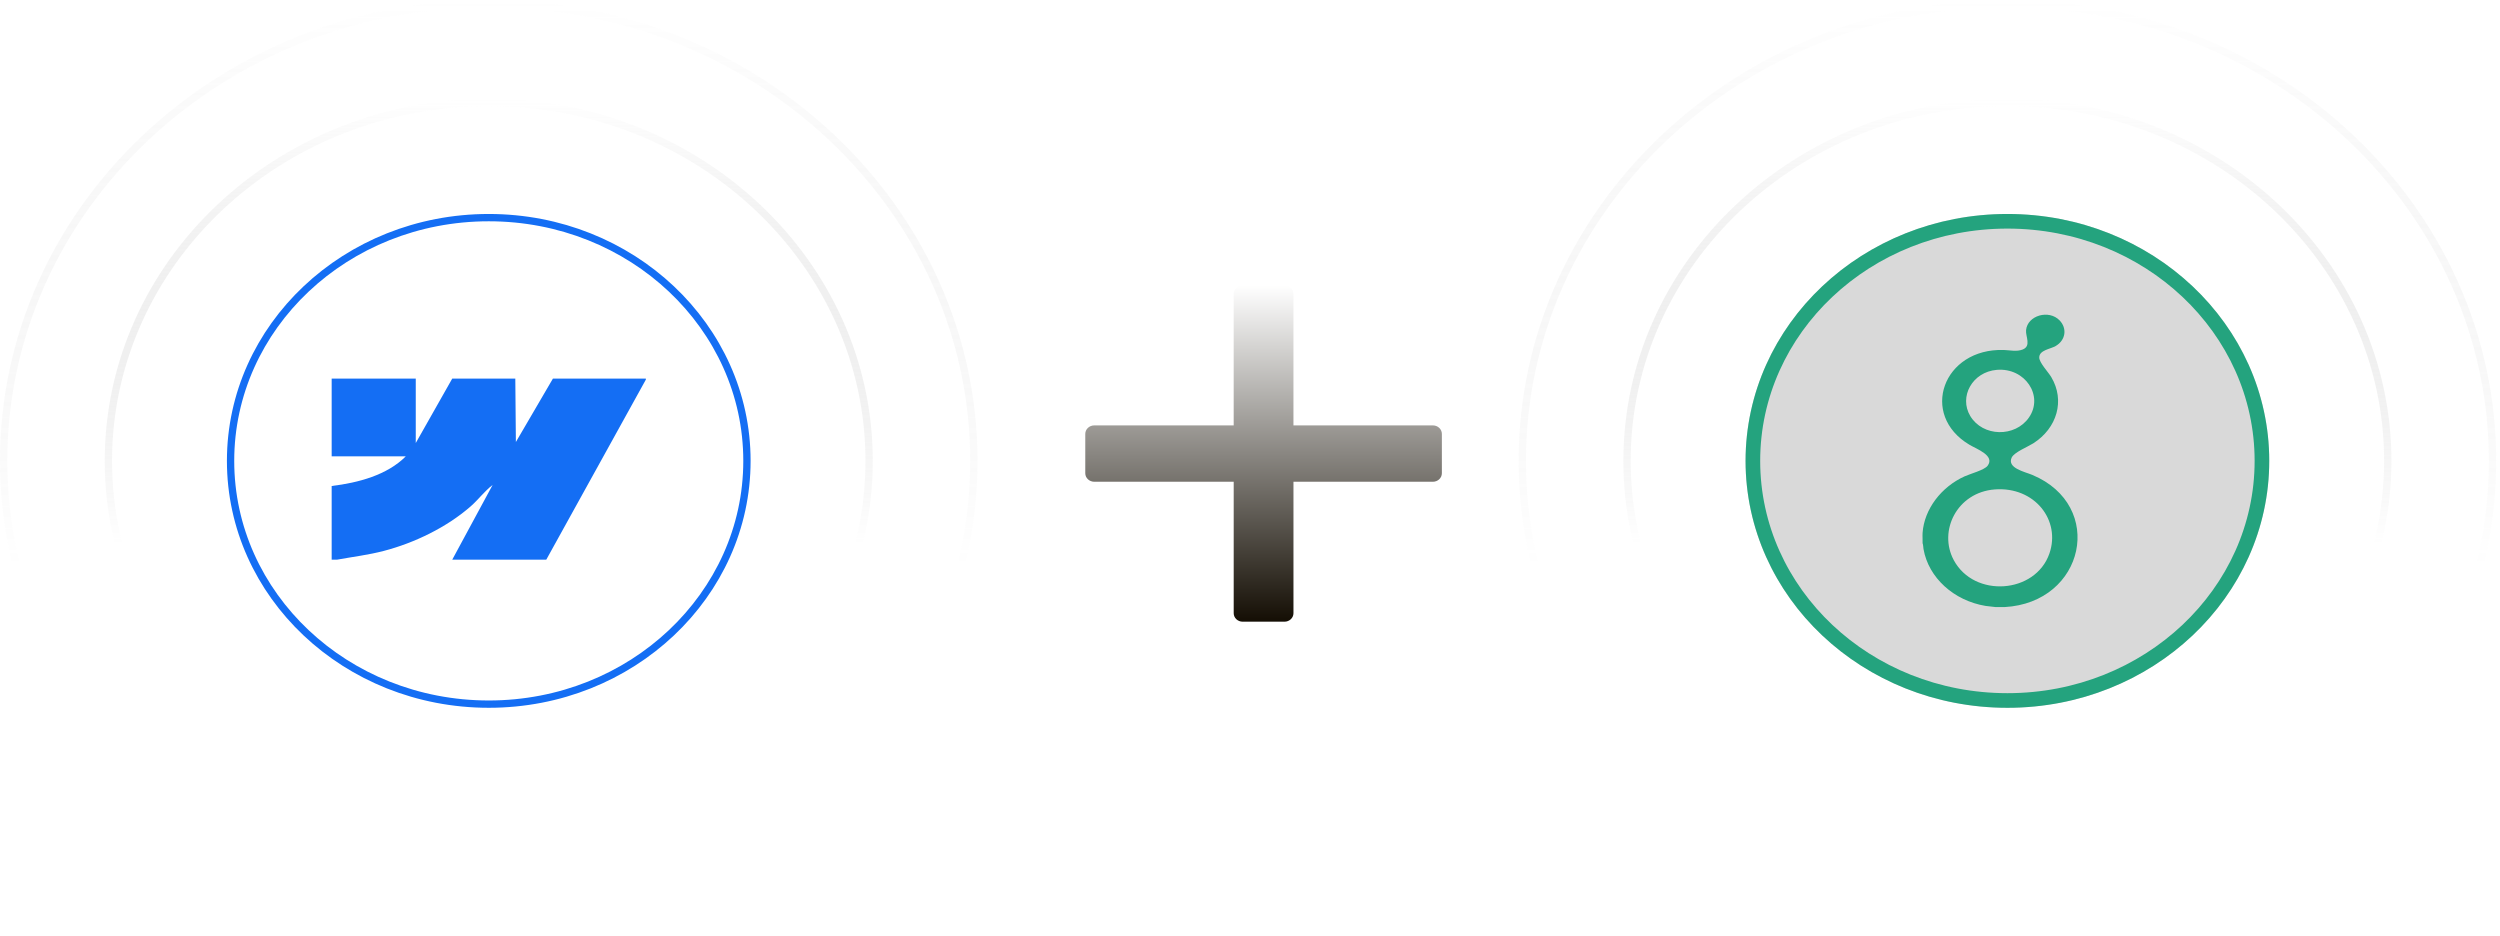
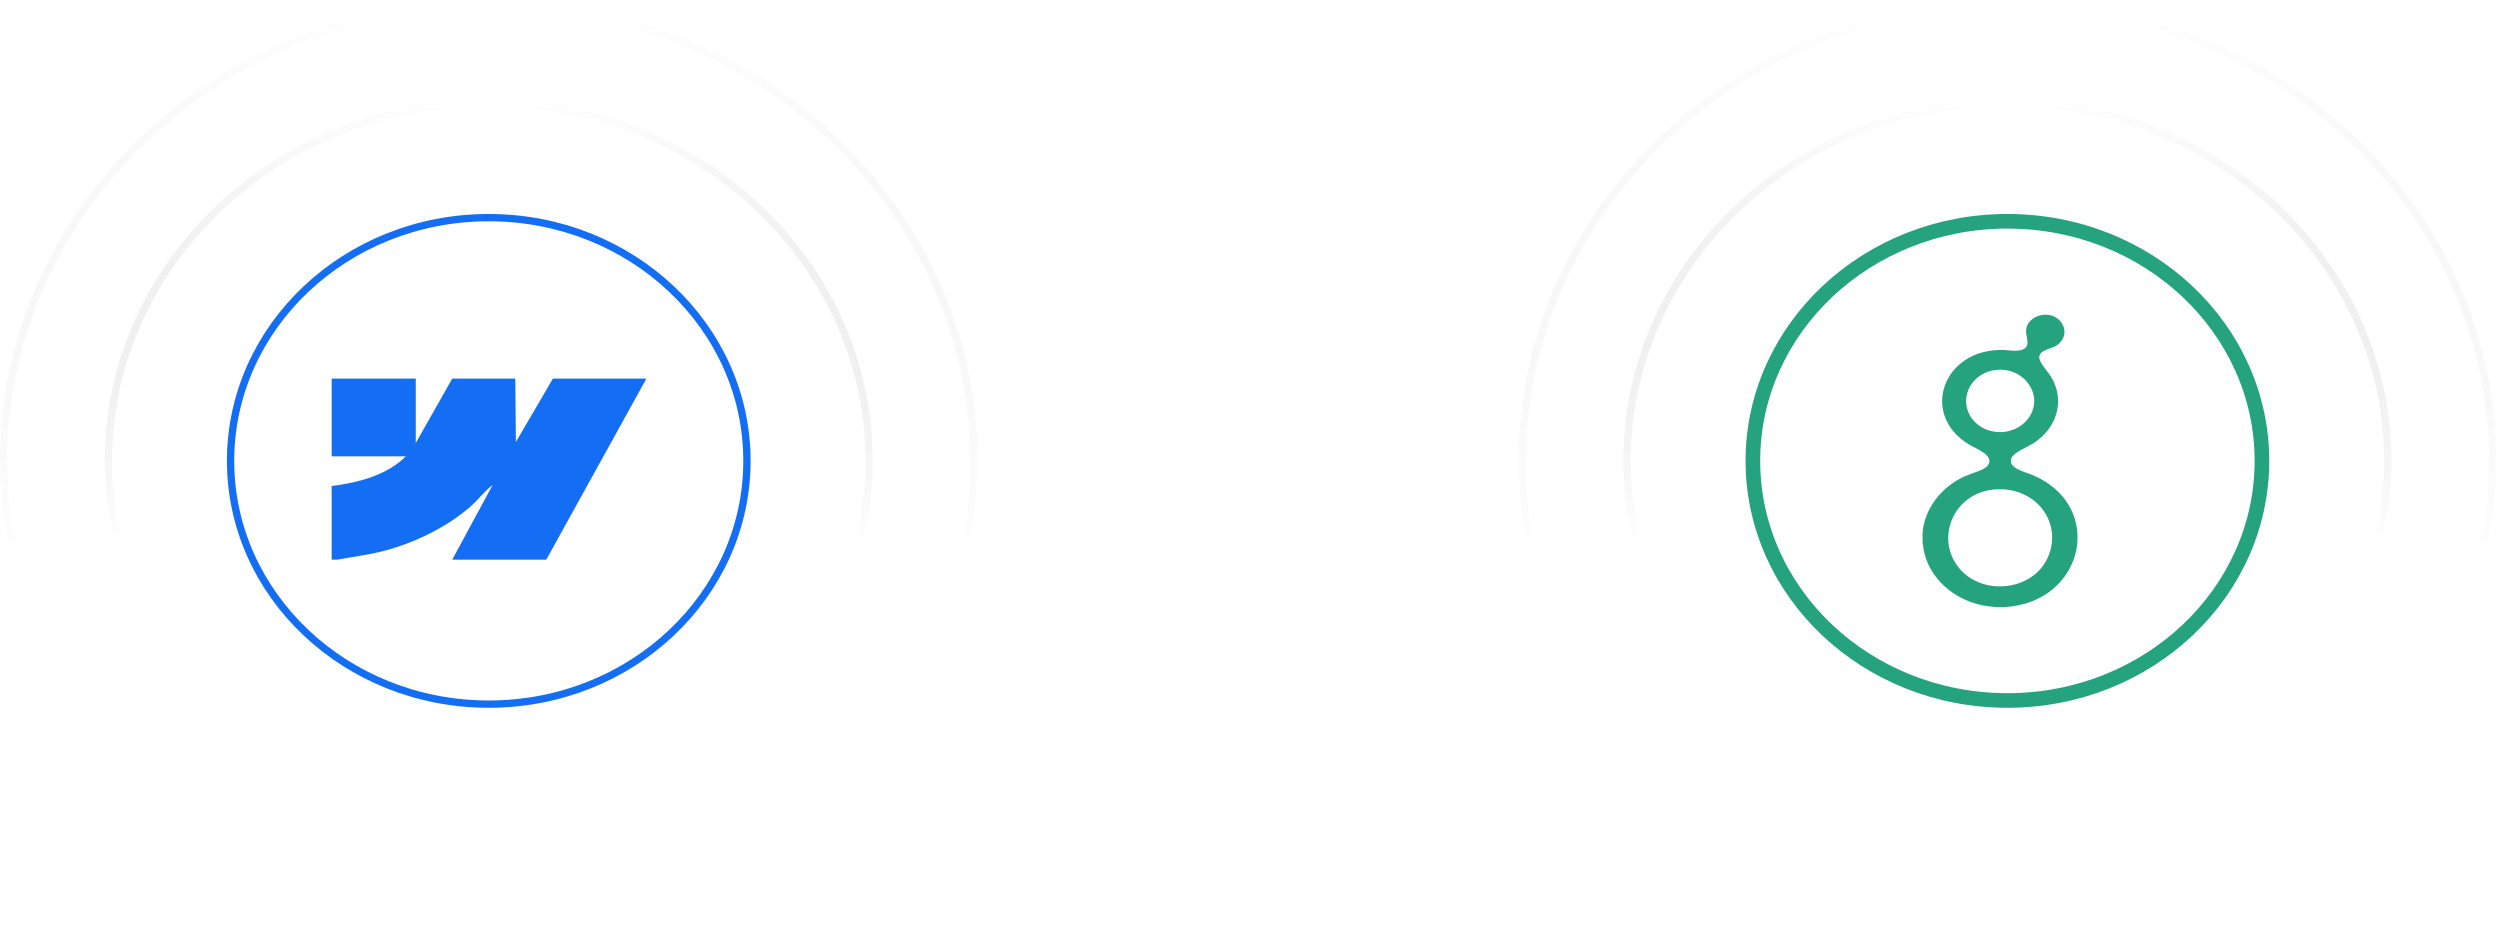
<svg xmlns="http://www.w3.org/2000/svg" width="171" height="64" viewBox="0 0 171 64" fill="none">
  <path opacity="0.2" d="M33.431 0.25C51.77 0.25 66.612 14.266 66.612 31.524C66.612 48.783 51.77 62.799 33.431 62.799C15.091 62.799 0.25 48.783 0.25 31.524C0.25 14.266 15.091 0.25 33.431 0.25Z" fill="url(#paint0_linear_2085_5328)" stroke="url(#paint1_linear_2085_5328)" stroke-width="0.5" />
  <path opacity="0.4" d="M33.432 7.005C47.815 7.006 59.448 17.997 59.448 31.525C59.448 45.053 47.814 56.043 33.432 56.044C19.049 56.044 7.414 45.053 7.414 31.525C7.414 17.997 19.049 7.005 33.432 7.005Z" fill="url(#paint2_linear_2085_5328)" stroke="url(#paint3_linear_2085_5328)" stroke-width="0.5" />
  <g filter="url(#filter0_i_2085_5328)">
    <ellipse cx="33.431" cy="31.524" rx="17.91" ry="16.888" fill="white" />
  </g>
  <path d="M33.431 14.886C43.198 14.886 51.091 22.349 51.091 31.524C51.091 40.699 43.198 48.163 33.431 48.163C23.664 48.162 15.771 40.699 15.771 31.524C15.772 22.349 23.664 14.886 33.431 14.886Z" stroke="#146EF4" stroke-width="0.5" />
  <path d="M37.82 25.895L35.286 30.234L35.247 25.895H30.934L28.438 30.303V25.895H22.686V31.213H27.756C26.481 32.496 24.512 33.02 22.686 33.242V38.28H23.064C24.126 38.086 25.197 37.958 26.242 37.685C28.386 37.125 30.562 36.057 32.185 34.643C32.721 34.177 33.134 33.597 33.695 33.171L30.934 38.28H37.366L44.177 25.965V25.895H37.82Z" fill="#146EF4" />
  <path opacity="0.2" d="M137.306 0.25C155.646 0.25 170.488 14.266 170.488 31.524C170.488 48.783 155.646 62.799 137.306 62.799C118.967 62.799 104.125 48.783 104.125 31.524C104.126 14.266 118.967 0.25 137.306 0.25Z" fill="url(#paint4_linear_2085_5328)" stroke="url(#paint5_linear_2085_5328)" stroke-width="0.5" />
  <path opacity="0.4" d="M137.306 7.005C151.689 7.006 163.323 17.997 163.323 31.525C163.323 45.053 151.689 56.043 137.306 56.044C122.923 56.044 111.289 45.053 111.289 31.525C111.289 17.997 122.923 7.005 137.306 7.005Z" fill="url(#paint6_linear_2085_5328)" stroke="url(#paint7_linear_2085_5328)" stroke-width="0.5" />
  <g filter="url(#filter1_i_2085_5328)">
-     <ellipse cx="137.306" cy="31.524" rx="17.91" ry="16.888" fill="#D9D9D9" />
-   </g>
+     </g>
  <path d="M137.306 15.136C146.949 15.136 154.716 22.5 154.716 31.524C154.716 40.548 146.949 47.913 137.306 47.913C127.663 47.912 119.897 40.547 119.897 31.524C119.897 22.501 127.663 15.136 137.306 15.136Z" stroke="#24A37E" />
  <g clip-path="url(#clip0_2085_5328)">
    <path d="M139.008 32.483C138.496 32.269 137.266 32.022 137.599 31.298C137.765 30.937 138.701 30.562 139.08 30.321C140.705 29.284 141.261 27.392 140.305 25.79C140.102 25.45 139.477 24.797 139.484 24.446C139.493 23.944 140.238 23.882 140.61 23.666C141.292 23.268 141.408 22.465 140.875 21.913C140.142 21.156 138.682 21.574 138.583 22.58C138.54 23.015 138.962 23.674 138.341 23.91C137.931 24.067 137.488 23.953 137.065 23.939C132.904 23.802 131.26 28.373 134.714 30.424C135.202 30.715 136.474 31.162 135.953 31.857C135.731 32.152 134.772 32.404 134.382 32.581C132.78 33.305 131.623 34.822 131.505 36.441C131.488 36.673 131.517 36.92 131.505 37.153C131.552 37.275 131.545 37.424 131.567 37.552C131.911 39.52 133.644 41.084 135.814 41.445L136.503 41.525H137.104C142.606 41.227 144.04 34.587 139.008 32.483V32.483ZM134.768 28.459C133.975 27.141 134.906 25.439 136.58 25.298C138.519 25.135 139.804 27.076 138.782 28.555C137.831 29.931 135.626 29.884 134.768 28.459ZM133.639 38.316C132.562 36.314 133.861 33.673 136.444 33.477C139.168 33.27 140.973 35.585 140.178 37.866C139.219 40.618 135.039 40.917 133.639 38.316Z" fill="#24A37E" />
  </g>
-   <path d="M98.008 29.097H88.472V20.105C88.472 19.784 88.196 19.524 87.856 19.524H85C84.66 19.524 84.384 19.784 84.384 20.105V29.097H74.849C74.509 29.097 74.233 29.357 74.233 29.678V32.371C74.233 32.692 74.509 32.952 74.849 32.952H84.385V41.944C84.385 42.265 84.661 42.524 85.001 42.524H87.857C88.197 42.524 88.473 42.265 88.473 41.944V32.952H98.009C98.349 32.952 98.624 32.692 98.624 32.371V29.678C98.624 29.357 98.349 29.097 98.009 29.097H98.008Z" fill="url(#paint8_linear_2085_5328)" />
  <defs>
    <filter id="filter0_i_2085_5328" x="15.521" y="14.636" width="35.819" height="33.776" filterUnits="userSpaceOnUse" color-interpolation-filters="sRGB">
      <feFlood flood-opacity="0" result="BackgroundImageFix" />
      <feBlend mode="normal" in="SourceGraphic" in2="BackgroundImageFix" result="shape" />
      <feColorMatrix in="SourceAlpha" type="matrix" values="0 0 0 0 0 0 0 0 0 0 0 0 0 0 0 0 0 0 127 0" result="hardAlpha" />
      <feOffset />
      <feGaussianBlur stdDeviation="3" />
      <feComposite in2="hardAlpha" operator="arithmetic" k2="-1" k3="1" />
      <feColorMatrix type="matrix" values="0 0 0 0 0.078 0 0 0 0 0.431 0 0 0 0 0.957 0 0 0 1 0" />
      <feBlend mode="normal" in2="shape" result="effect1_innerShadow_2085_5328" />
    </filter>
    <filter id="filter1_i_2085_5328" x="119.397" y="14.636" width="35.819" height="33.776" filterUnits="userSpaceOnUse" color-interpolation-filters="sRGB">
      <feFlood flood-opacity="0" result="BackgroundImageFix" />
      <feBlend mode="normal" in="SourceGraphic" in2="BackgroundImageFix" result="shape" />
      <feColorMatrix in="SourceAlpha" type="matrix" values="0 0 0 0 0 0 0 0 0 0 0 0 0 0 0 0 0 0 127 0" result="hardAlpha" />
      <feMorphology radius="2" operator="erode" in="SourceAlpha" result="effect1_innerShadow_2085_5328" />
      <feOffset />
      <feGaussianBlur stdDeviation="2" />
      <feComposite in2="hardAlpha" operator="arithmetic" k2="-1" k3="1" />
      <feColorMatrix type="matrix" values="0 0 0 0 0.141 0 0 0 0 0.639 0 0 0 0 0.494 0 0 0 1 0" />
      <feBlend mode="normal" in2="shape" result="effect1_innerShadow_2085_5328" />
    </filter>
    <linearGradient id="paint0_linear_2085_5328" x1="33.431" y1="0" x2="33.431" y2="63.049" gradientUnits="userSpaceOnUse">
      <stop stop-color="white" stop-opacity="0.4" />
      <stop offset="1" stop-color="white" stop-opacity="0.1" />
    </linearGradient>
    <linearGradient id="paint1_linear_2085_5328" x1="33.431" y1="0" x2="33.431" y2="63.049" gradientUnits="userSpaceOnUse">
      <stop stop-color="white" />
      <stop offset="0.615" stop-color="#666666" stop-opacity="0" />
    </linearGradient>
    <linearGradient id="paint2_linear_2085_5328" x1="33.431" y1="6.755" x2="33.431" y2="56.294" gradientUnits="userSpaceOnUse">
      <stop stop-color="white" stop-opacity="0.4" />
      <stop offset="1" stop-color="white" stop-opacity="0.1" />
    </linearGradient>
    <linearGradient id="paint3_linear_2085_5328" x1="33.431" y1="6.755" x2="33.431" y2="56.294" gradientUnits="userSpaceOnUse">
      <stop stop-color="white" />
      <stop offset="0.615" stop-color="#666666" stop-opacity="0" />
    </linearGradient>
    <linearGradient id="paint4_linear_2085_5328" x1="137.307" y1="0" x2="137.307" y2="63.049" gradientUnits="userSpaceOnUse">
      <stop stop-color="white" stop-opacity="0.4" />
      <stop offset="1" stop-color="white" stop-opacity="0.1" />
    </linearGradient>
    <linearGradient id="paint5_linear_2085_5328" x1="137.307" y1="0" x2="137.307" y2="63.049" gradientUnits="userSpaceOnUse">
      <stop stop-color="white" />
      <stop offset="0.615" stop-color="#666666" stop-opacity="0" />
    </linearGradient>
    <linearGradient id="paint6_linear_2085_5328" x1="137.306" y1="6.755" x2="137.306" y2="56.294" gradientUnits="userSpaceOnUse">
      <stop stop-color="white" stop-opacity="0.4" />
      <stop offset="1" stop-color="white" stop-opacity="0.1" />
    </linearGradient>
    <linearGradient id="paint7_linear_2085_5328" x1="137.306" y1="6.755" x2="137.306" y2="56.294" gradientUnits="userSpaceOnUse">
      <stop stop-color="white" />
      <stop offset="0.615" stop-color="#666666" stop-opacity="0" />
    </linearGradient>
    <linearGradient id="paint8_linear_2085_5328" x1="86.429" y1="19.524" x2="86.429" y2="42.524" gradientUnits="userSpaceOnUse">
      <stop stop-color="white" />
      <stop offset="1" stop-color="#140E04" />
    </linearGradient>
    <clipPath id="clip0_2085_5328">
      <rect width="10.605" height="20" fill="white" transform="translate(131.5 21.524)" />
    </clipPath>
  </defs>
</svg>